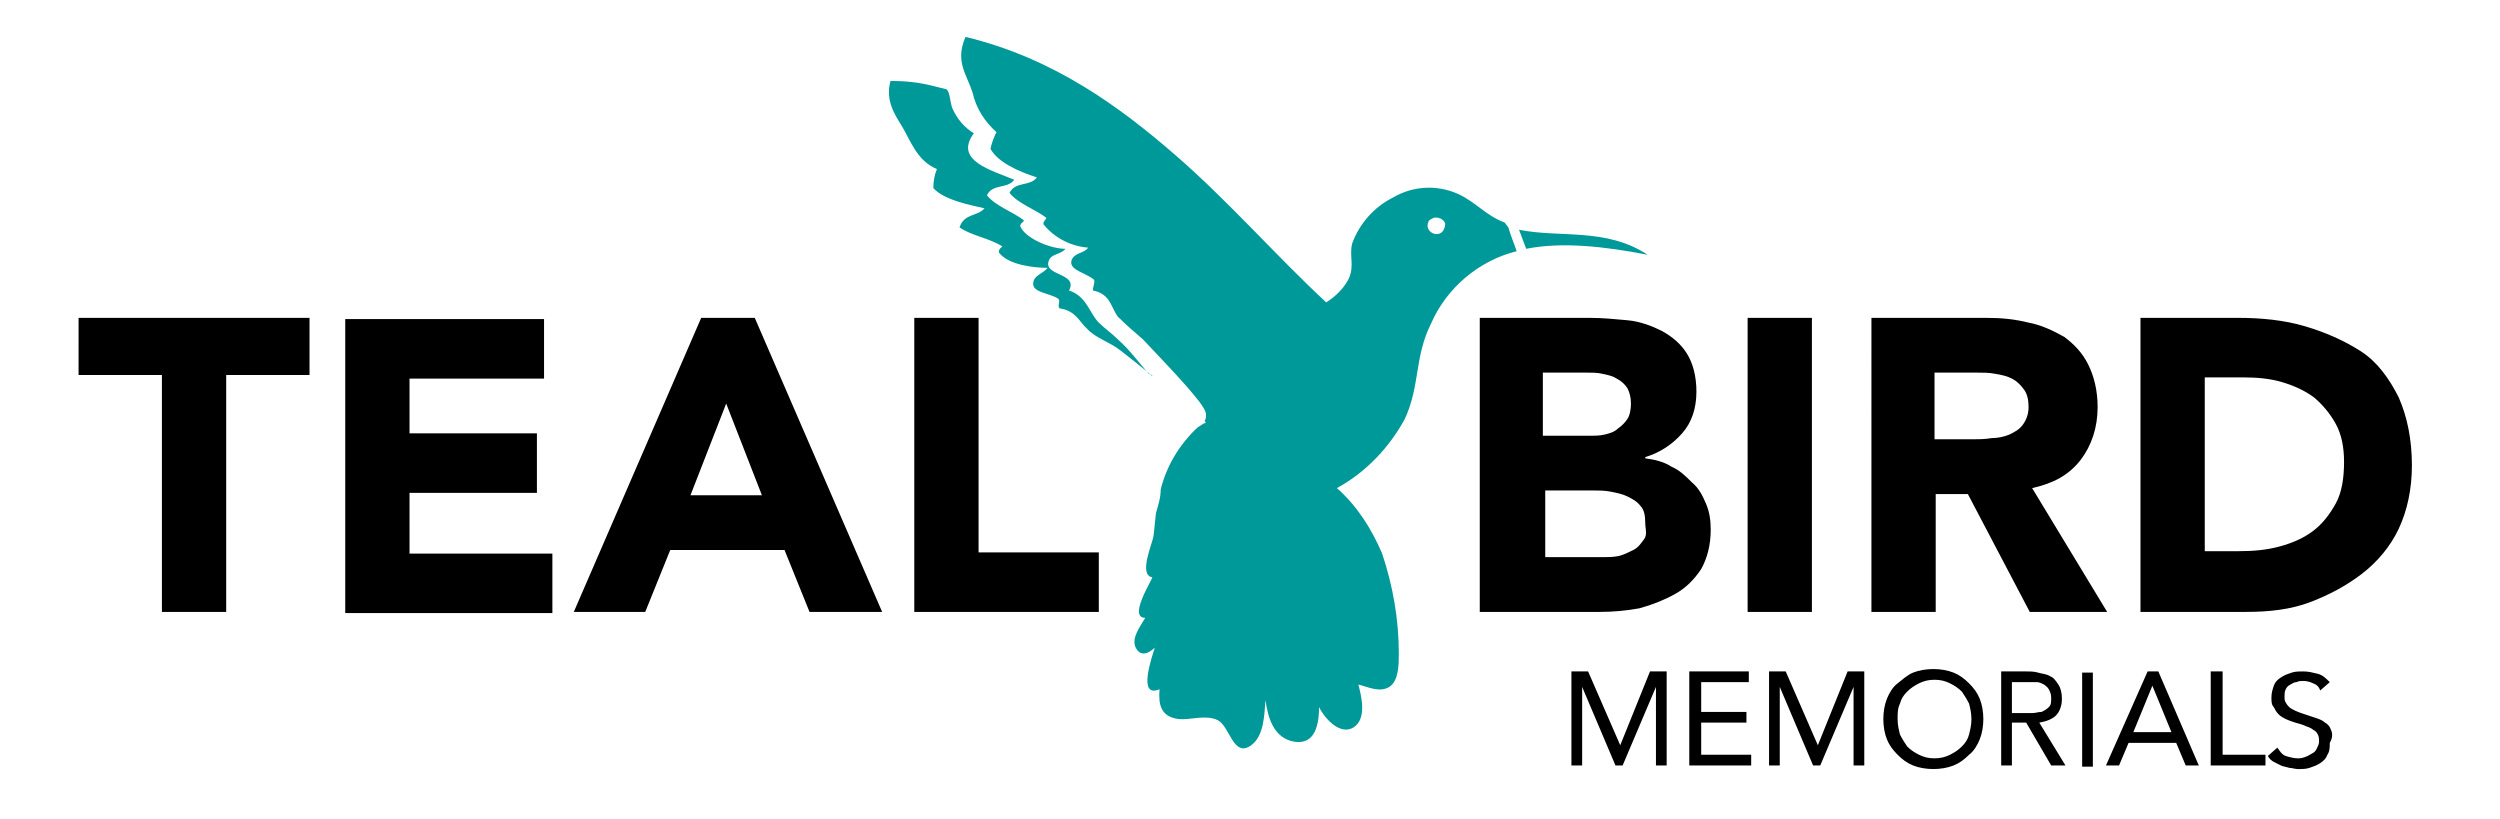
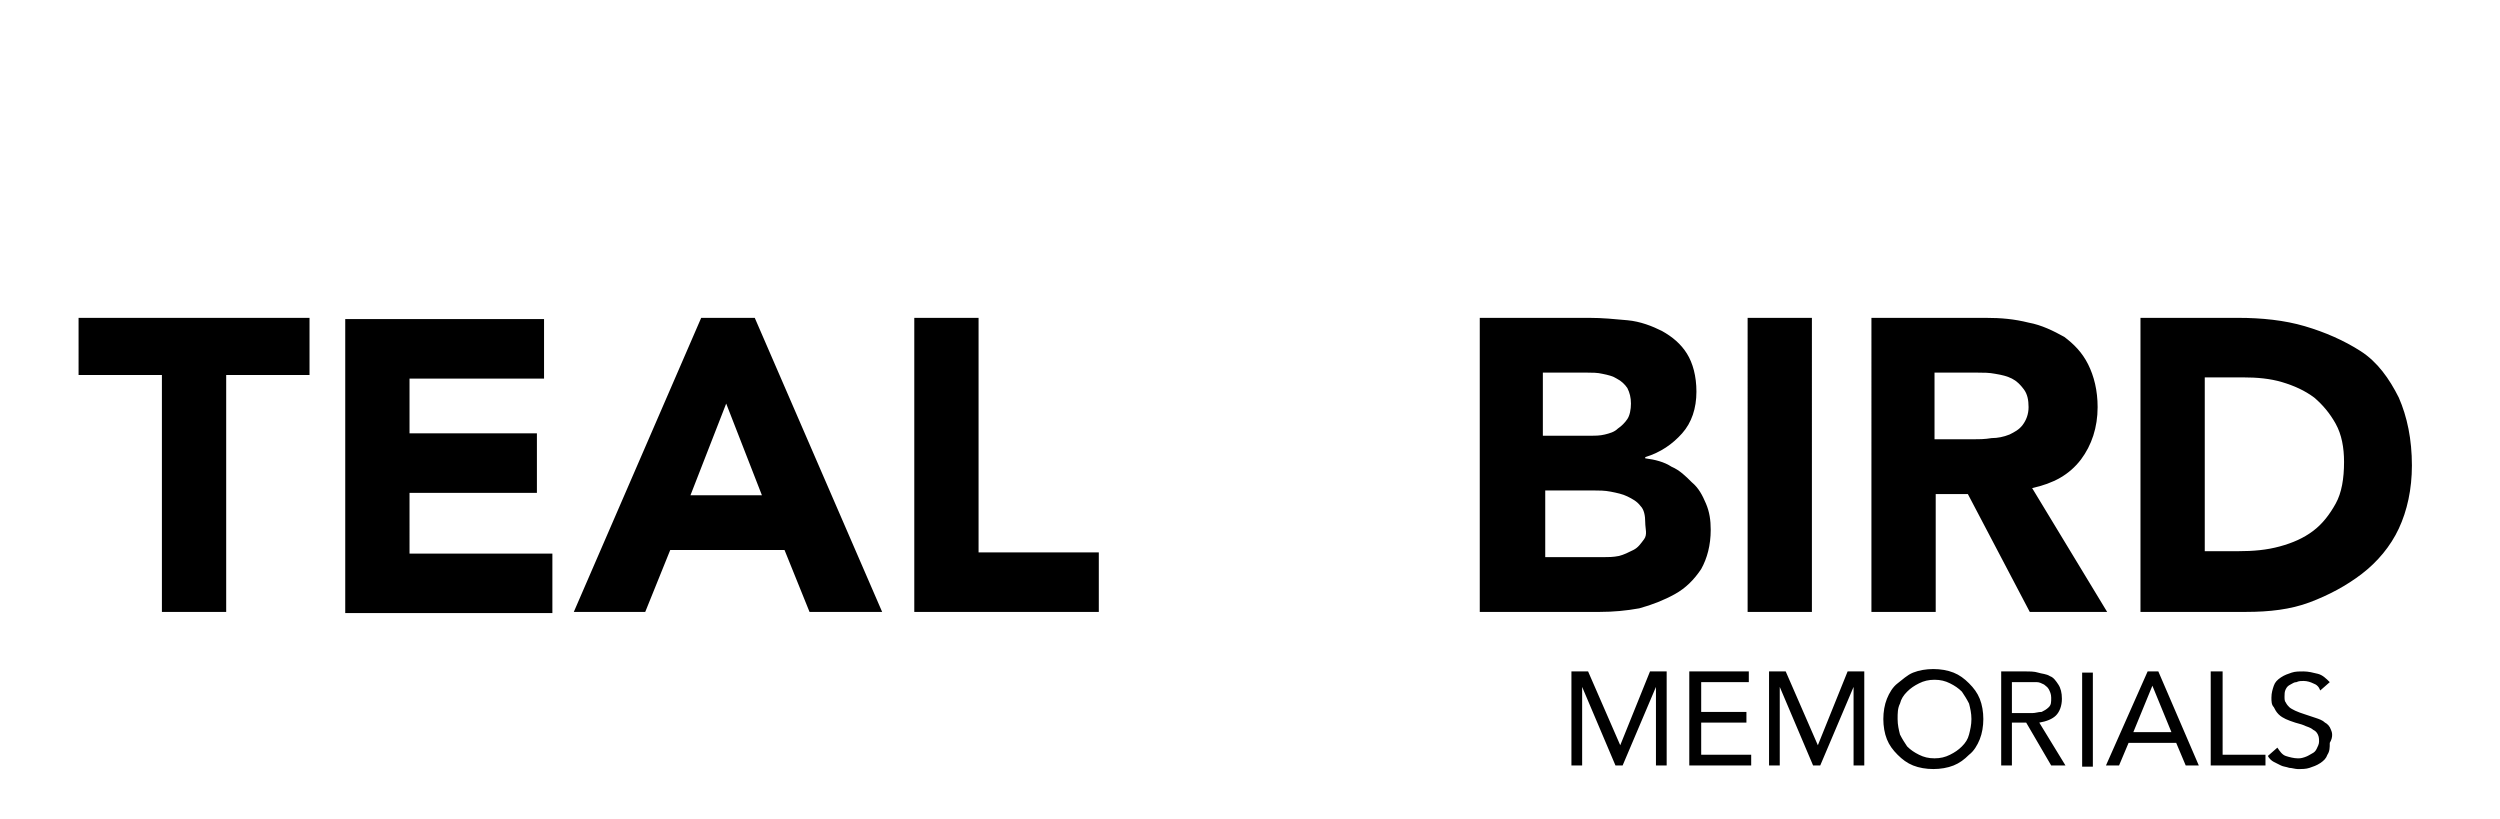
<svg xmlns="http://www.w3.org/2000/svg" version="1.1" id="Layer_1" x="0px" y="0px" viewBox="0 0 210 68.8" style="enable-background:new 0 0 210 68.8;" xml:space="preserve">
  <style type="text/css">
	.st0{fill:#009999;}
	.st1{fill:none;}
</style>
  <g id="TBM_Color">
-     <path class="st0" d="M138.4,21.4c-3.6-0.7-7.2-1.1-10.2-0.5c-0.2-0.5-0.4-1.1-0.6-1.6C131.1,20,134.9,19.1,138.4,21.4z M126.7,19.1   c0.2,0.7,0.5,1.4,0.7,2c-3.2,0.8-5.9,3.1-7.2,6.1c-1.4,2.8-0.9,5.2-2.2,8c-1.3,2.4-3.3,4.5-5.7,5.8c1.7,1.5,2.9,3.4,3.8,5.5   c0.9,2.7,1.4,5.5,1.4,8.4c0,0.9,0,2.3-0.8,2.8s-1.8,0-2.6-0.2c0.3,1.1,0.7,2.9-0.4,3.6s-2.4-0.7-2.9-1.7c0,1.4-0.3,3.2-2.1,2.9   c-1.7-0.3-2.2-2-2.4-3.5c-0.1,1.2-0.1,3-1.2,3.8c-1.5,1.1-1.8-1.6-2.8-2.1s-2.3,0-3.3-0.1c-1.5-0.2-1.7-1.2-1.6-2.5   c-1.9,0.8-0.6-2.8-0.4-3.5c-0.5,0.5-1.2,0.8-1.6,0s0.4-1.8,0.8-2.5c-1.4,0,0.4-2.9,0.6-3.4c-1.2-0.2,0-2.8,0.1-3.5l0.2-1.9   c0.2-0.7,0.4-1.3,0.4-2c0.5-2,1.6-3.8,3.1-5.2c0.2-0.1,0.4-0.3,0.7-0.4l-0.1-0.1c0-0.1,0.1-0.2,0.1-0.4l0,0l0,0c0-0.1,0-0.1,0-0.2   c0-0.5-1-1.6-1.5-2.2C98.4,31,97.4,30,96,28.5c-0.7-0.6-1.4-1.2-2.1-1.9c-0.6-0.8-0.6-1.9-2.1-2.2c0-0.3,0.2-0.7,0.1-0.9   c-0.7-0.6-2.1-0.8-1.9-1.6c0.2-0.7,1.1-0.6,1.4-1.1c-1.4-0.1-2.8-0.8-3.7-1.9c-0.2-0.2,0.2-0.5,0.2-0.6c-0.9-0.7-2.4-1.2-3.1-2.1   c0.5-1,1.7-0.5,2.3-1.3c-1.6-0.5-3.3-1.3-3.9-2.4c0.1-0.5,0.3-1,0.5-1.4c-1-0.9-1.7-2-2-3.3c-0.5-1.6-1.5-2.6-0.6-4.7   c7.5,1.8,13.1,6,17.6,9.9s8.4,8.4,12.7,12.4c0.8-0.5,1.5-1.2,1.9-2c0.5-1.1,0-2,0.3-3c0.6-1.6,1.8-3,3.4-3.8c1.7-1,3.7-1.1,5.5-0.3   c1.5,0.7,2.3,1.8,3.9,2.4L126.7,19.1z M121.4,18.8c-0.1-0.4-0.6-0.6-1-0.5c-0.1,0.1-0.3,0.1-0.4,0.3   C119.5,19.6,121.3,20.3,121.4,18.8z M96.5,31.4c-0.8-0.9-1.6-2-2.5-2.8c-0.6-0.6-1.2-1-1.7-1.5c-0.8-0.8-1-2.2-2.5-2.7   c0.8-1.5-2.2-1.2-1.7-2.5c0.2-0.6,1-0.5,1.4-1c-1.3,0-3.4-0.9-3.8-1.9c0-0.3,0.3-0.3,0.3-0.5c-0.9-0.7-2.4-1.2-3.1-2.1   c0.5-1,1.7-0.5,2.3-1.3c-1.9-0.8-5.1-1.6-3.4-3.9C81,10.7,80.4,10,80,9.1c-0.2-0.5-0.2-1.4-0.5-1.6c-0.4-0.1-0.8-0.2-1.2-0.3   c-1.2-0.3-2.3-0.4-3.5-0.4c-0.4,1.5,0.2,2.6,0.9,3.7c0.8,1.3,1.3,3,3,3.7c-0.2,0.5-0.3,1-0.3,1.6c0.9,1,3,1.4,4.3,1.7   c-0.6,0.7-1.7,0.4-2.1,1.6c1,0.7,2.5,0.9,3.6,1.6c-0.1,0.1-0.3,0.2-0.3,0.5c0.8,1.1,3.1,1.3,4.1,1.3c-0.4,0.5-1.1,0.6-1.2,1.2   c-0.2,0.9,1.4,0.9,2.1,1.4c0.2,0.2-0.1,0.6,0.1,0.8c1.4,0.2,1.7,1.2,2.3,1.7c0.7,0.8,1.9,1.1,2.9,1.9s1.8,1.4,2.6,2.1   C96.8,31.5,96.6,31.4,96.5,31.4z" />
    <path d="M6.5,26.7H26v4.8h-7v19.9h-5.4V31.5h-7V26.7z M34.4,41.4h10.7v-5H34.4v-4.6h11.3v-5H29v24.7h17.4v-5h-12V41.4z M63.4,26.7   l10.7,24.7H68l-2.1-5.2h-9.6l-2.1,5.2h-6l10.7-24.7H63.4z M64,41.6l-3-7.7l-3,7.7H64z M82.2,26.7h-5.4v24.7h15.5v-5H82.2V26.7z    M143.3,42.3c0.3,0.7,0.4,1.4,0.4,2.2c0,1.3-0.3,2.4-0.8,3.3c-0.6,0.9-1.3,1.6-2.2,2.1c-0.9,0.5-1.9,0.9-3,1.2   c-1.1,0.2-2.2,0.3-3.3,0.3h-10.1V26.7h9.2c1.1,0,2.1,0.1,3.2,0.2s2.1,0.5,2.9,0.9c0.9,0.5,1.6,1.1,2.1,1.9c0.5,0.8,0.8,1.9,0.8,3.2   c0,1.4-0.4,2.6-1.2,3.5c-0.8,0.9-1.8,1.6-3.1,2v0.1c0.8,0.1,1.6,0.3,2.2,0.7c0.7,0.3,1.2,0.8,1.7,1.3C142.7,41,143,41.6,143.3,42.3   z M129.7,36.6h3.9c0.4,0,0.8,0,1.2-0.1c0.4-0.1,0.8-0.2,1.1-0.5c0.3-0.2,0.6-0.5,0.8-0.8c0.2-0.3,0.3-0.8,0.3-1.3   c0-0.5-0.1-0.9-0.3-1.3c-0.2-0.3-0.5-0.6-0.9-0.8c-0.3-0.2-0.7-0.3-1.2-0.4c-0.4-0.1-0.9-0.1-1.3-0.1h-3.7V36.6z M138.2,43.9   c0-0.6-0.1-1.1-0.4-1.4c-0.3-0.4-0.7-0.6-1.1-0.8c-0.4-0.2-0.9-0.3-1.4-0.4s-1-0.1-1.4-0.1h-4.1v5.6h4.9c0.4,0,0.8,0,1.3-0.1   c0.4-0.1,0.8-0.3,1.2-0.5s0.6-0.5,0.9-0.9S138.2,44.4,138.2,43.9z M146.8,51.4h5.4V26.7h-5.4V51.4z M170.7,41l6.3,10.4h-6.5   l-5.2-9.9h-2.7v9.9h-5.4V26.7h9.6c1.3,0,2.4,0.1,3.6,0.4c1.1,0.2,2.1,0.7,3,1.2c0.8,0.6,1.5,1.3,2,2.3s0.8,2.2,0.8,3.6   c0,1.7-0.5,3.2-1.4,4.4C173.8,39.9,172.5,40.6,170.7,41z M170.4,34.2c0-0.6-0.1-1.1-0.4-1.5c-0.3-0.4-0.6-0.7-1-0.9   c-0.4-0.2-0.8-0.3-1.4-0.4c-0.5-0.1-1-0.1-1.5-0.1h-3.6v5.6h3.2c0.5,0,1,0,1.6-0.1c0.5,0,1-0.1,1.5-0.3c0.4-0.2,0.8-0.4,1.1-0.8   S170.4,34.8,170.4,34.2z M202.6,39.1c0,2-0.4,3.8-1.1,5.3s-1.8,2.8-3.1,3.8c-1.3,1-2.8,1.8-4.4,2.4s-3.4,0.8-5.3,0.8h-8.9V26.7h8.2   c2,0,3.9,0.2,5.6,0.7s3.3,1.2,4.7,2.1s2.4,2.3,3.2,3.9C202.2,35,202.6,36.9,202.6,39.1z M196.9,38.8c0-1.2-0.2-2.3-0.7-3.2   c-0.5-0.9-1.1-1.6-1.8-2.2c-0.8-0.6-1.7-1-2.7-1.3s-2.1-0.4-3.3-0.4h-3.2v14.6h2.8c1.3,0,2.4-0.1,3.5-0.4c1.1-0.3,2-0.7,2.8-1.3   c0.8-0.6,1.4-1.4,1.9-2.3S196.9,40.2,196.9,38.8z M138.6,56.4h1.4v7.9h-0.9v-6.6h0l-2.8,6.6h-0.6l-2.8-6.6h0v6.6h-0.9v-7.9h1.4   l2.7,6.2h0L138.6,56.4z M142.9,60.7h3.8v-0.9h-3.8v-2.5h4v-0.9h-5v7.9h5.2v-0.9h-4.2V60.7z M152.7,62.6L152.7,62.6l-2.7-6.2h-1.4   v7.9h0.9v-6.6h0l2.8,6.6h0.6l2.8-6.6h0v6.6h0.9v-7.9h-1.4L152.7,62.6z M166.3,58.7c0.2,0.5,0.3,1.1,0.3,1.7s-0.1,1.2-0.3,1.7   c-0.2,0.5-0.5,1-0.9,1.3c-0.4,0.4-0.8,0.7-1.3,0.9c-0.5,0.2-1.1,0.3-1.7,0.3c-0.6,0-1.2-0.1-1.7-0.3c-0.5-0.2-0.9-0.5-1.3-0.9   c-0.4-0.4-0.7-0.8-0.9-1.3c-0.2-0.5-0.3-1.1-0.3-1.7s0.1-1.2,0.3-1.7s0.5-1,0.9-1.3s0.8-0.7,1.3-0.9s1.1-0.3,1.7-0.3   c0.6,0,1.2,0.1,1.7,0.3s0.9,0.5,1.3,0.9S166.1,58.2,166.3,58.7z M165.6,60.4c0-0.5-0.1-0.9-0.2-1.3c-0.2-0.4-0.4-0.7-0.6-1   c-0.3-0.3-0.6-0.5-1-0.7c-0.4-0.2-0.8-0.3-1.3-0.3c-0.5,0-0.9,0.1-1.3,0.3c-0.4,0.2-0.7,0.4-1,0.7c-0.3,0.3-0.5,0.6-0.6,1   c-0.2,0.4-0.2,0.8-0.2,1.3s0.1,0.9,0.2,1.3c0.2,0.4,0.4,0.7,0.6,1c0.3,0.3,0.6,0.5,1,0.7c0.4,0.2,0.8,0.3,1.3,0.3   c0.5,0,0.9-0.1,1.3-0.3c0.4-0.2,0.7-0.4,1-0.7c0.3-0.3,0.5-0.6,0.6-1C165.5,61.3,165.6,60.9,165.6,60.4z M171.3,60.7l2.2,3.6h-1.2   l-2.1-3.6H169v3.6h-0.9v-7.9h2c0.4,0,0.8,0,1.1,0.1s0.7,0.1,1,0.3c0.3,0.1,0.5,0.4,0.7,0.7c0.2,0.3,0.3,0.7,0.3,1.2   c0,0.6-0.2,1.1-0.5,1.4C172.4,60.4,171.9,60.6,171.3,60.7z M170.7,59.9c0.3,0,0.5-0.1,0.8-0.1c0.2-0.1,0.4-0.2,0.6-0.4   c0.2-0.2,0.2-0.4,0.2-0.8c0-0.3-0.1-0.5-0.2-0.7c-0.1-0.2-0.3-0.3-0.4-0.4c-0.2-0.1-0.4-0.2-0.6-0.2c-0.2,0-0.5,0-0.7,0H169v2.6   h0.8C170.1,59.9,170.4,59.9,170.7,59.9z M174.9,64.4h0.9v-7.9h-0.9V64.4z M181.3,56.4l3.4,7.9h-1.1l-0.8-1.9h-4l-0.8,1.9h-1.1   l3.5-7.9H181.3z M182.4,61.5l-1.6-3.9h0l-1.6,3.9H182.4z M186.6,56.4h-0.9v7.9h4.6v-0.9h-3.6V56.4z M195.8,61.3   c-0.1-0.3-0.3-0.5-0.5-0.6c-0.2-0.2-0.5-0.3-0.8-0.4c-0.3-0.1-0.6-0.2-0.9-0.3c-0.3-0.1-0.6-0.2-0.8-0.3c-0.2-0.1-0.4-0.2-0.5-0.3   c-0.1-0.1-0.2-0.2-0.3-0.4c-0.1-0.1-0.1-0.3-0.1-0.5c0-0.2,0-0.4,0.1-0.6c0.1-0.2,0.2-0.3,0.4-0.4s0.3-0.2,0.5-0.2   c0.2-0.1,0.4-0.1,0.6-0.1c0.3,0,0.6,0.1,0.8,0.2c0.3,0.1,0.5,0.3,0.6,0.6l0.8-0.7c-0.3-0.3-0.6-0.6-1-0.7c-0.4-0.1-0.8-0.2-1.2-0.2   c-0.4,0-0.7,0-1,0.1c-0.3,0.1-0.6,0.2-0.9,0.4c-0.3,0.2-0.5,0.4-0.6,0.7c-0.1,0.3-0.2,0.6-0.2,1c0,0.3,0,0.6,0.2,0.8   c0.1,0.2,0.2,0.4,0.4,0.6c0.2,0.2,0.4,0.3,0.6,0.4c0.2,0.1,0.5,0.2,0.8,0.3c0.4,0.1,0.7,0.2,0.9,0.3c0.3,0.1,0.5,0.2,0.6,0.3   c0.2,0.1,0.3,0.2,0.4,0.4c0.1,0.2,0.1,0.4,0.1,0.6c0,0.2-0.1,0.4-0.2,0.6c-0.1,0.2-0.2,0.3-0.4,0.4c-0.2,0.1-0.3,0.2-0.6,0.3   s-0.4,0.1-0.6,0.1c-0.3,0-0.7-0.1-1-0.2c-0.3-0.1-0.5-0.4-0.7-0.7l-0.8,0.7c0.1,0.2,0.3,0.4,0.5,0.5c0.2,0.1,0.4,0.2,0.6,0.3   c0.2,0.1,0.4,0.1,0.7,0.2c0.2,0,0.5,0.1,0.7,0.1c0.4,0,0.7,0,1-0.1s0.6-0.2,0.9-0.4c0.3-0.2,0.5-0.4,0.6-0.7c0.2-0.3,0.2-0.6,0.2-1   C196,61.9,195.9,61.5,195.8,61.3z" />
-     <rect class="st1" width="210" height="68.8" />
  </g>
</svg>